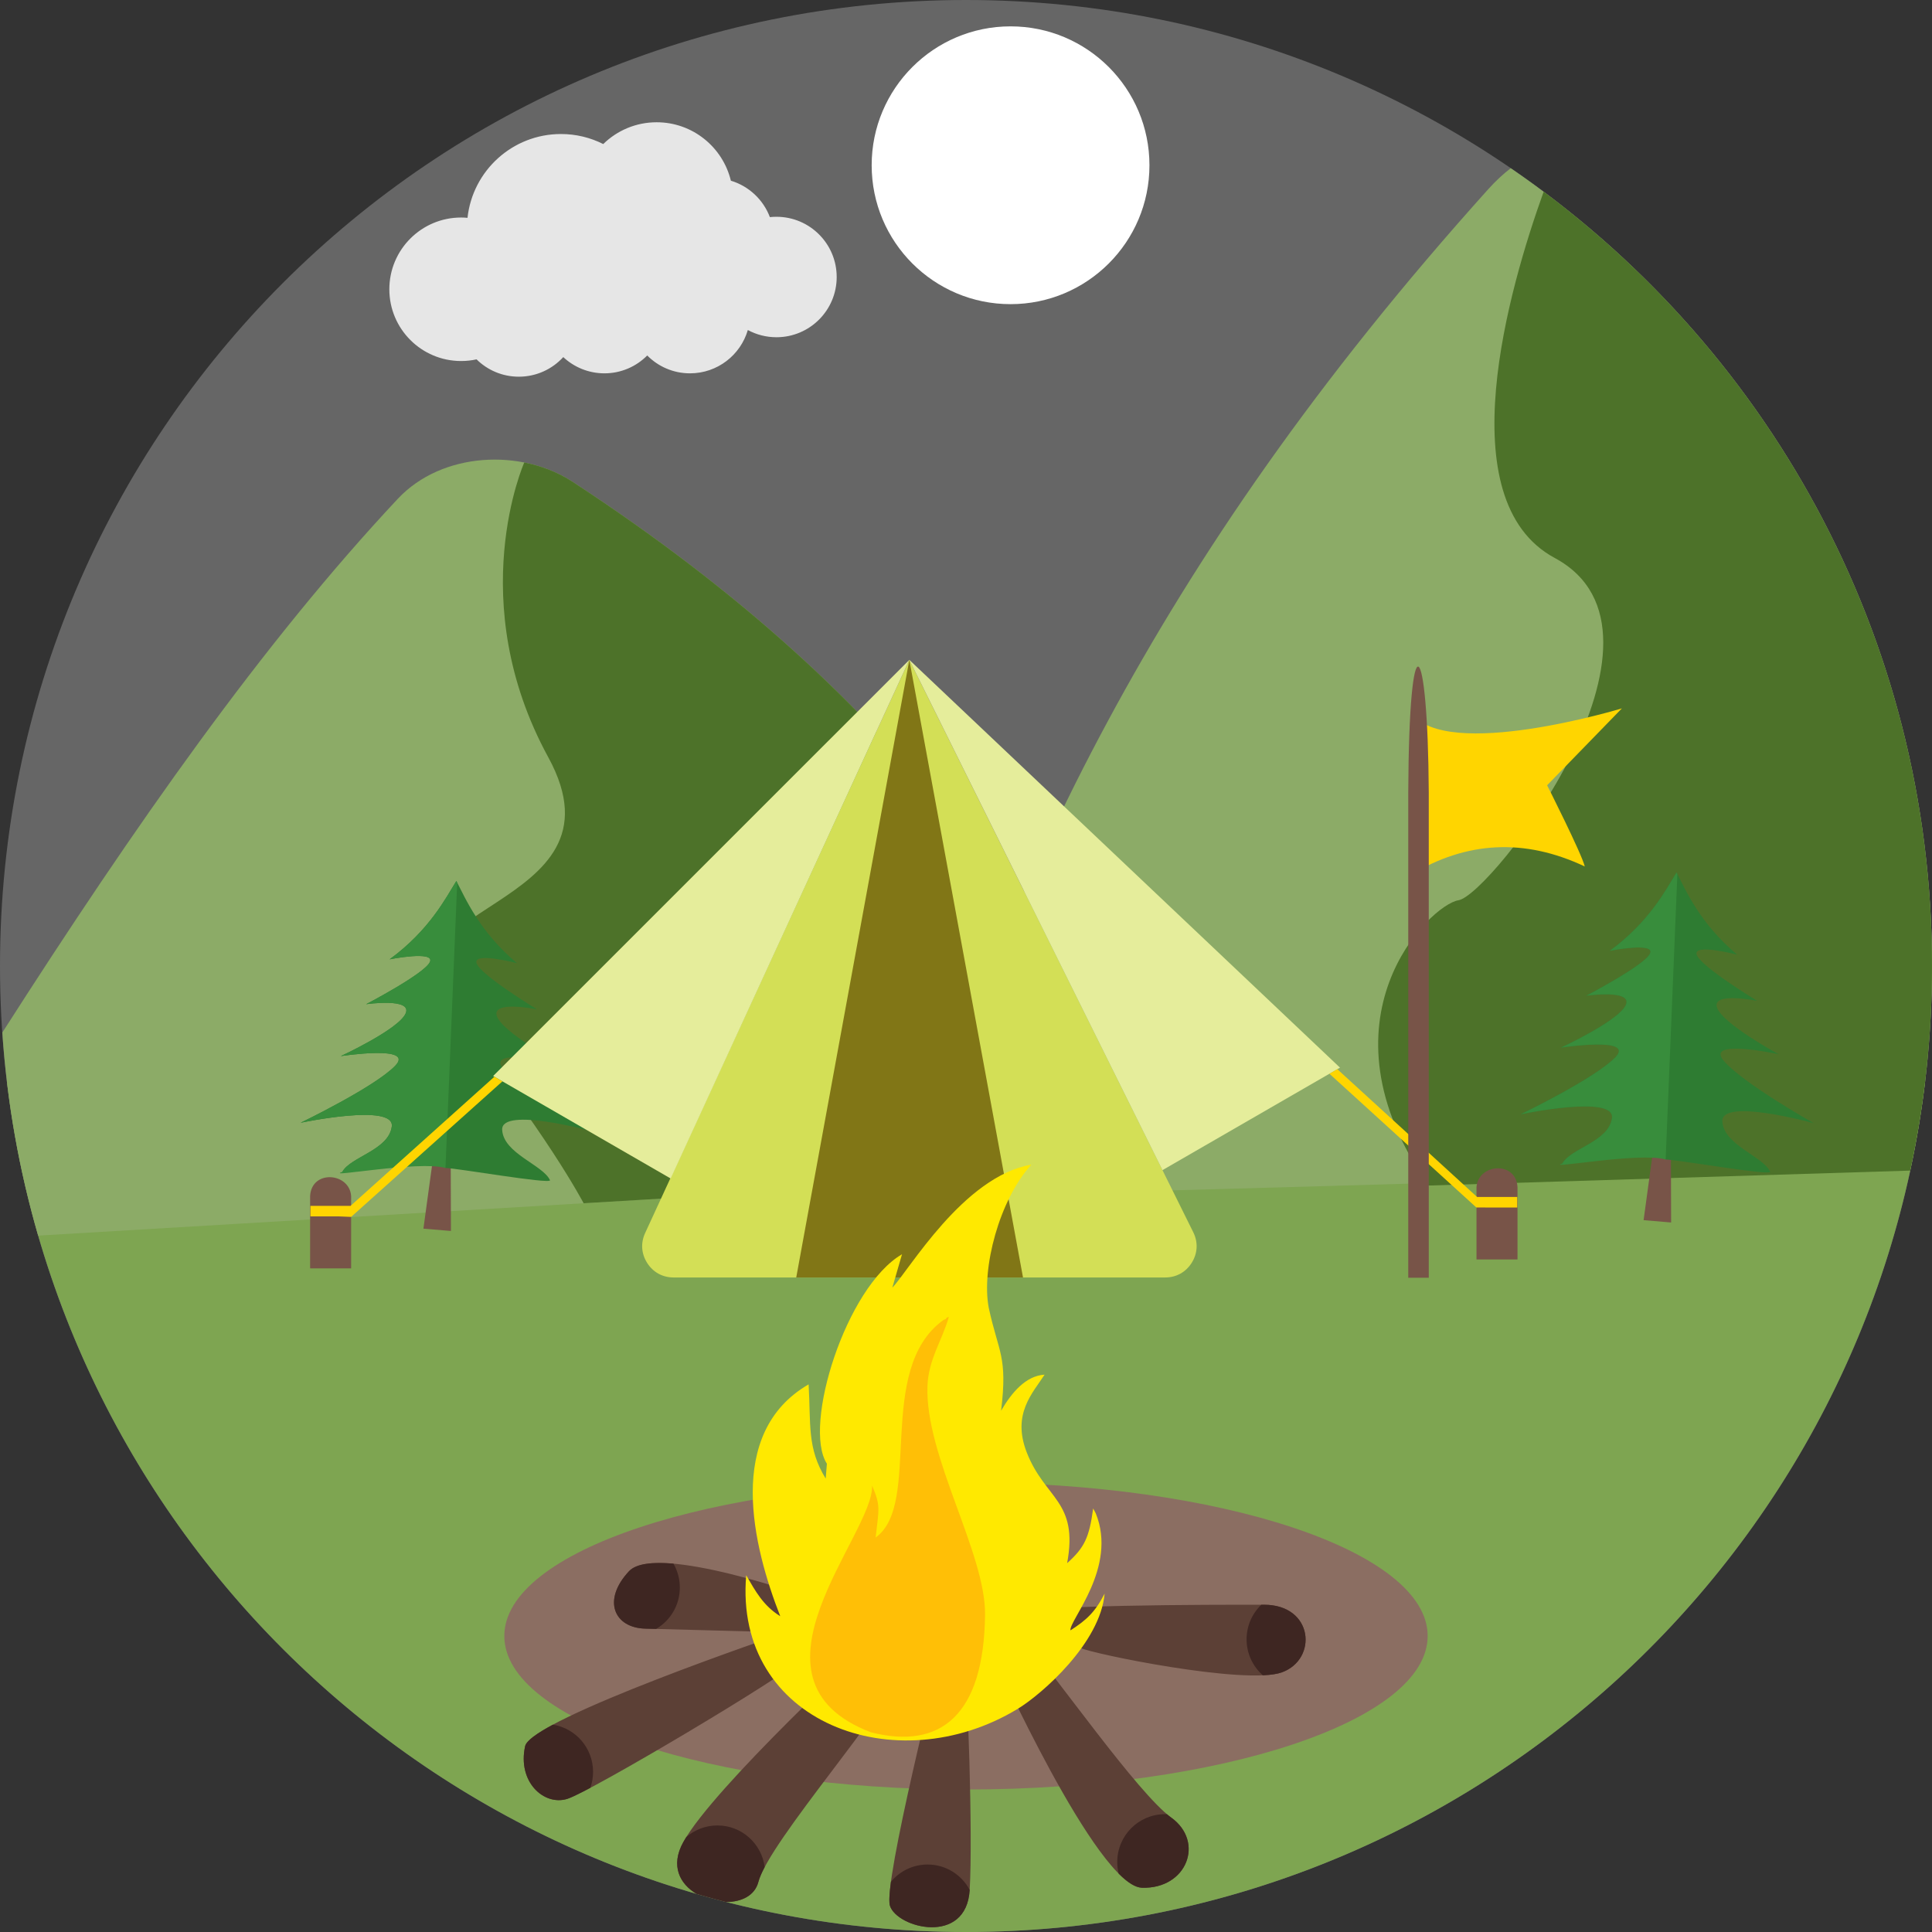
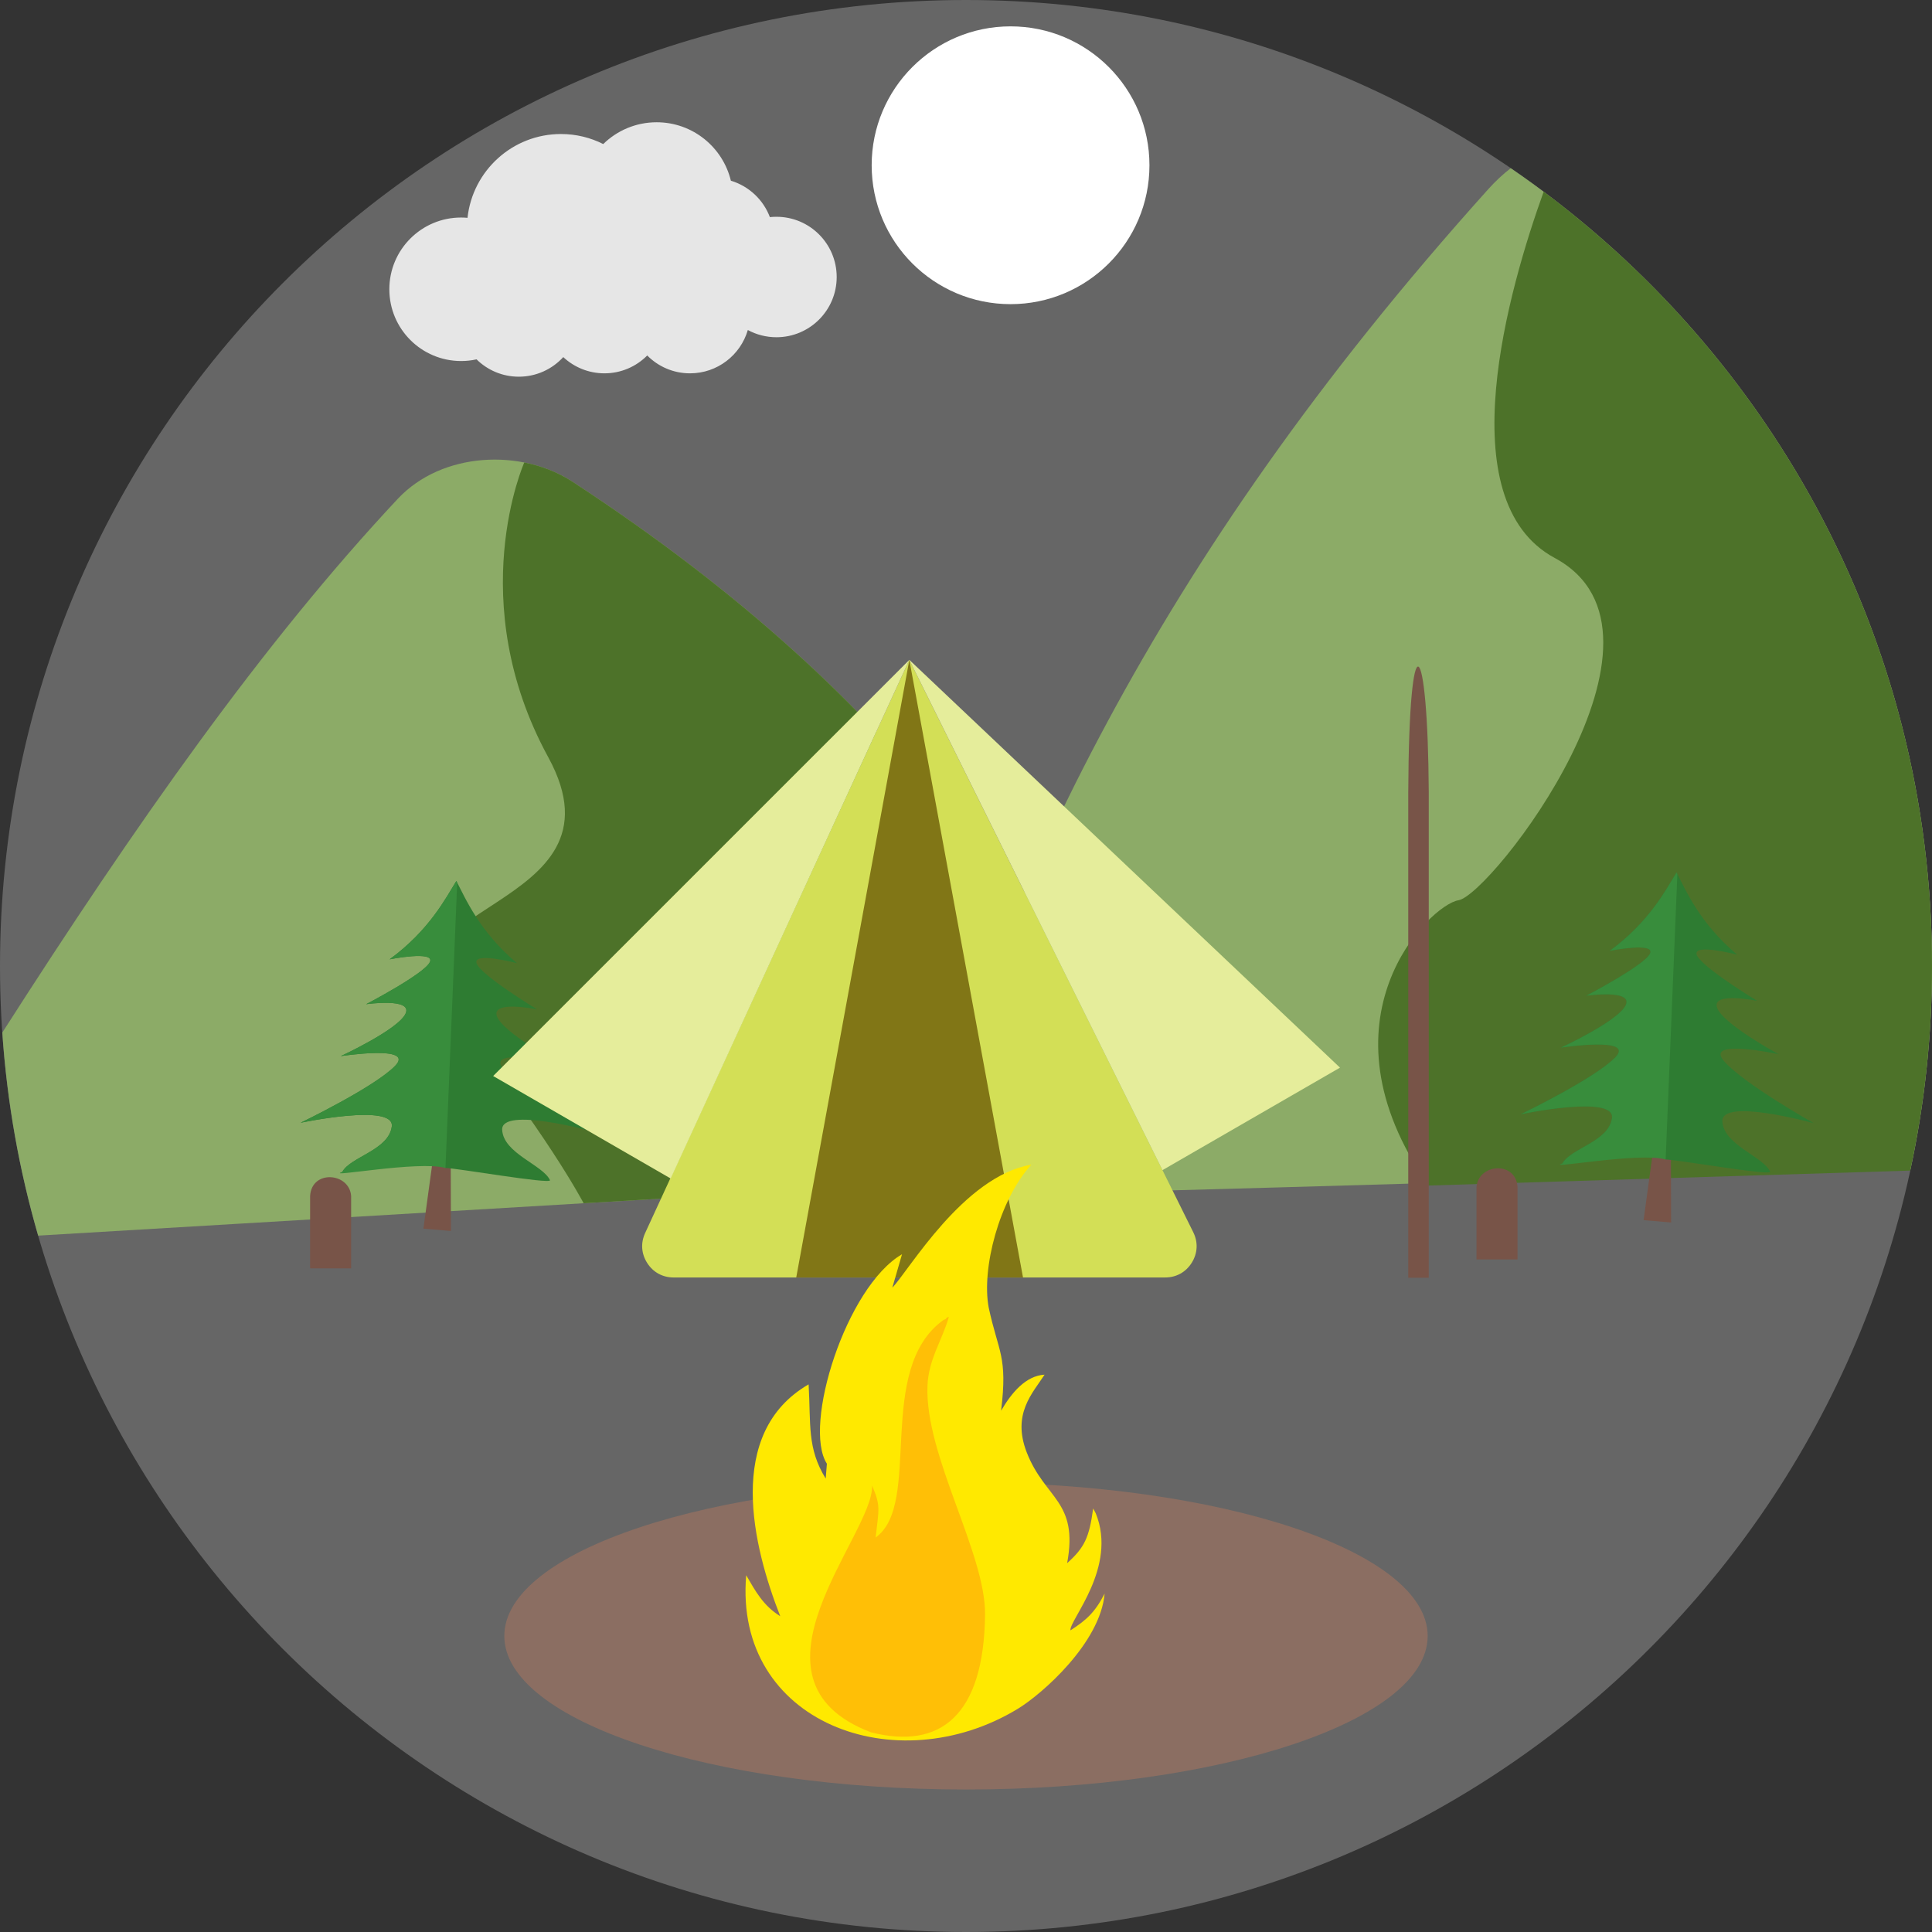
<svg xmlns="http://www.w3.org/2000/svg" version="1.1" id="Layer_1" x="0px" y="0px" viewBox="0 0 512 512" style="enable-background:new 0 0 512 512;" xml:space="preserve">
  <rect x="0" y="0" width="512" height="512" fill="#333333" stroke="none" />
  <path style="fill:#666666;" d="M255.998,0C397.386,0,512,114.614,512,255.998C512,397.386,397.386,512,255.998,512  C114.614,512,0,397.386,0,255.998C0,114.614,114.614,0,255.998,0z" />
-   <path style="fill:#7EA551;" d="M255.998,254.554c95.826,0,184.022,11.918,254.189,31.917C495.121,413.493,387.075,512,255.998,512  C124.925,512,16.879,413.493,1.814,286.472C71.975,266.472,160.177,254.554,255.998,254.554z" />
  <path style="fill:#8CAB67;" d="M0.617,273.631c35.252-55.092,69.061-103.281,104.788-141.425  c11.745-12.535,32.827-13.371,46.353-4.518c90.353,59.098,128.072,120.42,152.973,182.277L10.118,327.452  C5.116,310.194,1.877,292.186,0.617,273.631z" />
  <path style="fill:#4D7229;" d="M138.935,122.563c4.618,0.914,9.022,2.636,12.823,5.125  c90.353,59.098,128.072,120.42,152.973,182.277l-150.063,8.908c0,0-10.333-19.748-35.138-49.843  c-24.805-30.095,48.422-26.856,25.773-68.339C122.65,159.213,138.935,122.563,138.935,122.563z" />
  <path style="fill:#8CAB67;" d="M240.16,317.211c28.144-81.71,62.894-165.499,154.247-267.08c1.905-2.115,3.901-3.974,5.952-5.559  C467.762,90.682,512,168.171,512,255.998c0,18.51-1.983,36.554-5.715,53.95C418.308,312.149,327.087,315.315,240.16,317.211z" />
  <path style="fill:#4D7229;" d="M506.226,310.221l-127.633,3.961c-30.89-44.087,0.42-74.438,7.907-75.602  c8.588-1.343,62.592-70.765,25.518-90.714c-28.427-15.294-12.096-71.614-2.933-97.068C471.558,97.479,512,172.013,512,255.998  C512,274.608,509.995,292.744,506.226,310.221z" />
  <path style="fill:#FFFFFF;" d="M267.806,6.985c20.333,0,36.81,16.482,36.81,36.81s-16.477,36.81-36.81,36.81  c-20.328,0-36.805-16.482-36.805-36.81S247.478,6.985,267.806,6.985z" />
  <path style="fill:#E6E6E6;" d="M148.66,35.517c4.034,0,7.839,0.959,11.206,2.659c3.65-3.572,8.643-5.774,14.152-5.774  c9.538,0,17.532,6.601,19.67,15.486c4.769,1.43,8.593,5.034,10.338,9.652c0.576-0.064,1.156-0.091,1.745-0.091  c8.812,0,15.961,7.145,15.961,15.966c0,8.812-7.149,15.956-15.961,15.956c-2.75,0-5.331-0.69-7.588-1.914  c-1.937,6.633-8.063,11.48-15.326,11.48c-4.431,0-8.442-1.809-11.334-4.733c-2.896,2.924-6.912,4.733-11.347,4.733  c-4.212,0-8.049-1.64-10.904-4.303c-2.914,3.189-7.113,5.194-11.777,5.194c-4.372,0-8.328-1.754-11.201-4.596  c-1.32,0.292-2.695,0.443-4.098,0.443c-10.502,0-19.017-8.51-19.017-19.013c0-10.507,8.515-19.017,19.017-19.017  c0.571,0,1.142,0.027,1.699,0.082C125.249,45.238,135.819,35.517,148.66,35.517z" />
  <path style="fill:#785448;" d="M439.17,297.426c-0.169,0.626-3.6,25.929-3.6,25.929l7.295,0.617l-0.078-25.545L439.17,297.426z" />
  <path style="fill:#2E7C32;" d="M426.617,251.978c0,0,12.055-2.398,10.671,0.703s-16.893,11.187-16.893,11.187  s12.311-1.763,10.466,2.458c-1.85,4.221-17.185,11.306-17.185,11.306s19.826-3.052,14.403,2.572s-25.065,15.093-25.065,15.093  s24.978-5.285,24.174,0.982c-0.799,6.263-10.991,8.058-13.111,12.023c0,0,24.65-4.381,27.336-1.028  c2.805,0.005,27.665,4.349,27.71,3.262c-1.818-4.079-12.361-7.076-12.686-13.375c-0.324-6.299,24.197,0.484,24.197,0.484  s-18.885-10.635-23.868-16.573s14.563-1.699,14.563-1.699s-14.76-7.994-16.285-12.316c-1.526-4.321,10.625-1.818,10.625-1.818  s-14.86-9.004-16.007-12.183c-1.147-3.179,10.703-0.055,10.703-0.055c-9.981-8.387-13.64-17.167-16.071-21.781  C441.523,235.679,437.206,244.217,426.617,251.978z" />
  <path style="fill:#388D3C;" d="M426.617,251.978c0,0,12.055-2.398,10.671,0.703s-16.893,11.187-16.893,11.187  s12.311-1.763,10.466,2.458c-1.85,4.221-17.185,11.306-17.185,11.306s19.826-3.052,14.403,2.572s-25.065,15.093-25.065,15.093  s24.978-5.285,24.174,0.982c-0.799,6.263-10.991,8.058-13.111,12.019c-5.039,1.736,20.365-3.061,27.336-1.023l3.106-75.625  l-0.224-0.429C441.523,235.679,437.206,244.217,426.617,251.978z" />
  <path style="fill:#785448;" d="M115.811,299.678c-0.169,0.626-3.6,25.929-3.6,25.929l7.295,0.612l-0.078-25.54L115.811,299.678z" />
  <path style="fill:#2E7C32;" d="M103.258,254.23c0,0,12.055-2.398,10.671,0.703c-1.384,3.102-16.897,11.187-16.897,11.187  s12.316-1.763,10.466,2.453c-1.846,4.225-17.181,11.306-17.181,11.306s19.826-3.047,14.403,2.576  c-5.422,5.623-25.065,15.093-25.065,15.093s24.979-5.285,24.175,0.982c-0.799,6.263-10.991,8.058-13.111,12.023  c0,0,24.645-4.381,27.336-1.028c2.805,0.005,27.665,4.349,27.706,3.262c-1.814-4.079-12.357-7.076-12.681-13.375  c-0.324-6.299,24.197,0.48,24.197,0.48s-18.885-10.63-23.868-16.569s14.563-1.699,14.563-1.699s-14.76-7.994-16.285-12.316  c-1.526-4.321,10.625-1.818,10.625-1.818s-14.86-9.004-16.007-12.183s10.699-0.055,10.699-0.055  c-9.977-8.387-13.636-17.167-16.066-21.781C118.164,237.931,113.847,246.469,103.258,254.23z" />
  <path style="fill:#388D3C;" d="M103.258,254.23c0,0,12.055-2.398,10.671,0.703c-1.384,3.102-16.897,11.187-16.897,11.187  s12.316-1.763,10.466,2.458c-1.846,4.221-17.181,11.302-17.181,11.302s19.826-3.047,14.403,2.576  c-5.422,5.623-25.065,15.089-25.065,15.089s24.979-5.281,24.175,0.987c-0.799,6.263-10.991,8.058-13.111,12.019  c-5.039,1.736,20.365-3.061,27.336-1.023l3.106-75.625l-0.224-0.429C118.164,237.931,113.847,246.469,103.258,254.23z" />
  <path style="fill:#D3DF56;" d="M240.982,174.872l75.242,151.671c1.316,2.65,1.179,5.555-0.384,8.072  c-1.558,2.512-4.098,3.929-7.058,3.929H178.513c-2.914,0-5.422-1.375-6.994-3.828c-1.571-2.458-1.772-5.308-0.548-7.958  L240.982,174.872z" />
  <polygon style="fill:#817616;" points="240.982,174.872 211.011,338.544 271.109,338.544 " />
  <g>
    <path style="fill:#785448;" d="M82.185,316.946c0.397-7.035,10.415-6.231,10.868,0v19.182H82.185V316.946z" />
    <path style="fill:#785448;" d="M402.155,314.588c-0.397-7.03-10.415-6.231-10.868,0v19.182h10.868V314.588z" />
  </g>
  <path style="fill:#E5ED9B;" d="M240.982,174.872l114.13,108.064l-47.043,27.162L240.982,174.872z M240.982,174.872L130.694,285.156  l47.043,27.162L240.982,174.872z" />
  <g>
-     <path style="fill:#FFD500;" d="M402.077,317.206h-10.639l-37.034-33.859l-2.092,1.206l38.934,35.44l3.253,0.009h7.579V317.206z    M82.263,319.563h10.639l38.116-34.22l2.124,1.229l-40.09,35.919l-3.211-0.132h-7.579V319.563z" />
-     <path style="fill:#FFD500;" d="M373.947,188.865v42.927c14.714-8.867,30.045-9.712,46.033-2.17   c-0.799-3.371-9.977-21.516-9.977-21.516l19.817-20.378C429.819,187.727,383.22,201.875,373.947,188.865z" />
-   </g>
+     </g>
  <path style="fill:#785448;" d="M373.202,210.033c0.201-47.152,5.208-41.794,5.436,0v128.588h-5.436V210.033z" />
  <path style="fill:#8B6E62;" d="M255.998,392.863c67.572,0,122.348,18.218,122.348,40.688s-54.776,40.684-122.348,40.684  S133.65,456.022,133.65,433.552S188.426,392.863,255.998,392.863z" />
-   <path style="fill:#5C4036;" d="M207.539,432.862c0,0-66.772,22.64-68.371,29.88c-2.088,9.483,4.979,15.893,11.164,13.978  c6.181-1.909,58.403-32.941,62.19-37.153C216.305,435.356,207.539,432.862,207.539,432.862z M192.441,504.042  c-2.64-0.672-5.253-1.398-7.857-2.152c-4.376-2.59-7.008-7.396-3.508-13.709c8.168-14.746,50.195-53.41,50.195-53.41  s5.578,3.833,5.578,9.954c0,6.126-33.082,43.283-35.873,54.009C200.02,502.407,196.425,504.056,192.441,504.042z M215.323,423.666  c0,0-41.456-14.942-48.632-7.277c-7.172,7.661-3.988,15.034,4.385,15.221c8.369,0.183,45.841,1.243,45.841,1.243L215.323,423.666z   M286.275,436.685c2.796,1.535,43.854,9.959,53.42,6.514c9.561-3.449,8.446-17.93-4.714-17.93c-13.152,0-63.858-0.078-65.448,2.604  c-1.59,2.681,2.129,7.665,2.129,7.665l-2.522-1.151l-5.984,4.216c0,0,27.509,61.281,39.464,61.665  c11.955,0.379,16.674-12.169,7.78-18.579c-8.899-6.409-31.082-38.281-38.194-46.106L286.275,436.685z M249.205,438.983  c0,0-15.23,60.167-13.357,66.069c1.878,5.902,20.251,10.657,21.128-4.212c0.877-14.869-0.598-55.727-1.393-59.559  C254.787,437.448,249.205,438.983,249.205,438.983z" />
-   <path style="fill:#3E2622;" d="M146.527,457.055c-4.267,2.289-7.049,4.28-7.359,5.687c-2.088,9.483,4.979,15.893,11.164,13.978  c0.987-0.306,3.157-1.361,6.117-2.924c0.466-1.325,0.722-2.75,0.722-4.235C157.171,463.244,152.557,458.009,146.527,457.055z   M192.441,504.042c-2.64-0.672-5.253-1.398-7.857-2.152c-4.376-2.59-7.008-7.396-3.508-13.709l0.772-1.306  c2.216-1.941,5.112-3.111,8.287-3.111c6.418,0,11.717,4.81,12.512,11.037c-0.818,1.535-1.393,2.864-1.672,3.933  C200.02,502.407,196.425,504.056,192.441,504.042z M334.675,443.976c-2.645-2.325-4.317-5.738-4.317-9.543  c0-3.604,1.498-6.852,3.91-9.164h0.713c13.161,0,14.275,14.481,4.714,17.93C338.48,443.633,336.762,443.88,334.675,443.976z   M178.472,414.379c1.069,1.868,1.69,4.034,1.69,6.341c0,4.673-2.526,8.766-6.281,10.959l-2.805-0.069  c-8.373-0.187-11.557-7.56-4.385-15.221C168.628,414.324,173.041,413.9,178.472,414.379z M245.824,494.116  c4.833,0,9.031,2.727,11.151,6.729c-0.882,14.865-19.25,10.109-21.128,4.207c-0.292-0.927-0.164-3.193,0.26-6.354  C238.42,495.893,241.914,494.116,245.824,494.116z M308.705,480.777l0.553,0.014c0.397,0.343,0.781,0.64,1.142,0.9  c8.894,6.409,4.175,18.958-7.78,18.579c-1.763-0.055-3.865-1.444-6.167-3.755c-0.238-0.982-0.37-2.01-0.37-3.065  C296.083,486.455,301.734,480.777,308.705,480.777z" />
  <path style="fill:#FFE900;" d="M197.75,417.458c2.412,4.157,4.522,8.081,9.017,10.849c-7.227-18.423-14.7-48.559,7.524-61.437  c0.617,10.671-0.448,16.856,4.527,24.969l0.315-3.938c-6.478-10.082,5.098-46.906,19.908-55.512l-2.563,8.848  c4.363-4.495,18.889-29.569,36.842-32.589c-8.51,9.314-13.266,27.528-11.297,37.906c2.554,11.895,5.052,12.772,3.28,27.29  c2.782-4.778,6.546-9.26,11.521-9.543c-3.161,4.906-8.698,10.392-4.728,20.598c4.842,12.444,13.768,12.791,10.708,29.355  c4.614-4.152,5.838-6.756,6.898-14.495l0.694,1.311c5.829,14.362-7.103,28.345-6.715,30.99c4.162-2.672,6.519-4.774,9.054-9.744  c-1.119,13.024-16.541,26.605-23,30.529C237.501,472.44,194.406,456.543,197.75,417.458z" />
  <path style="fill:#FFBF06;" d="M230.745,459.06c-36.582-14.033,0.895-52.479,0.37-65.374c2.293,5.381,1.823,6.071,0.936,13.764  c12.526-8.858-0.329-44.548,18.017-57.673c0.142-0.105,0.516-0.055,0.685-0.393c0.169-0.343,0.466-0.265,0.708-0.384  c-1.836,6.345-5.418,11.274-5.674,18.332c-0.676,18.464,15.436,44.279,15.262,60.56C260.758,454.588,249.241,463.811,230.745,459.06  z" />
  <g>
</g>
  <g>
</g>
  <g>
</g>
  <g>
</g>
  <g>
</g>
  <g>
</g>
  <g>
</g>
  <g>
</g>
  <g>
</g>
  <g>
</g>
  <g>
</g>
  <g>
</g>
  <g>
</g>
  <g>
</g>
  <g>
</g>
</svg>